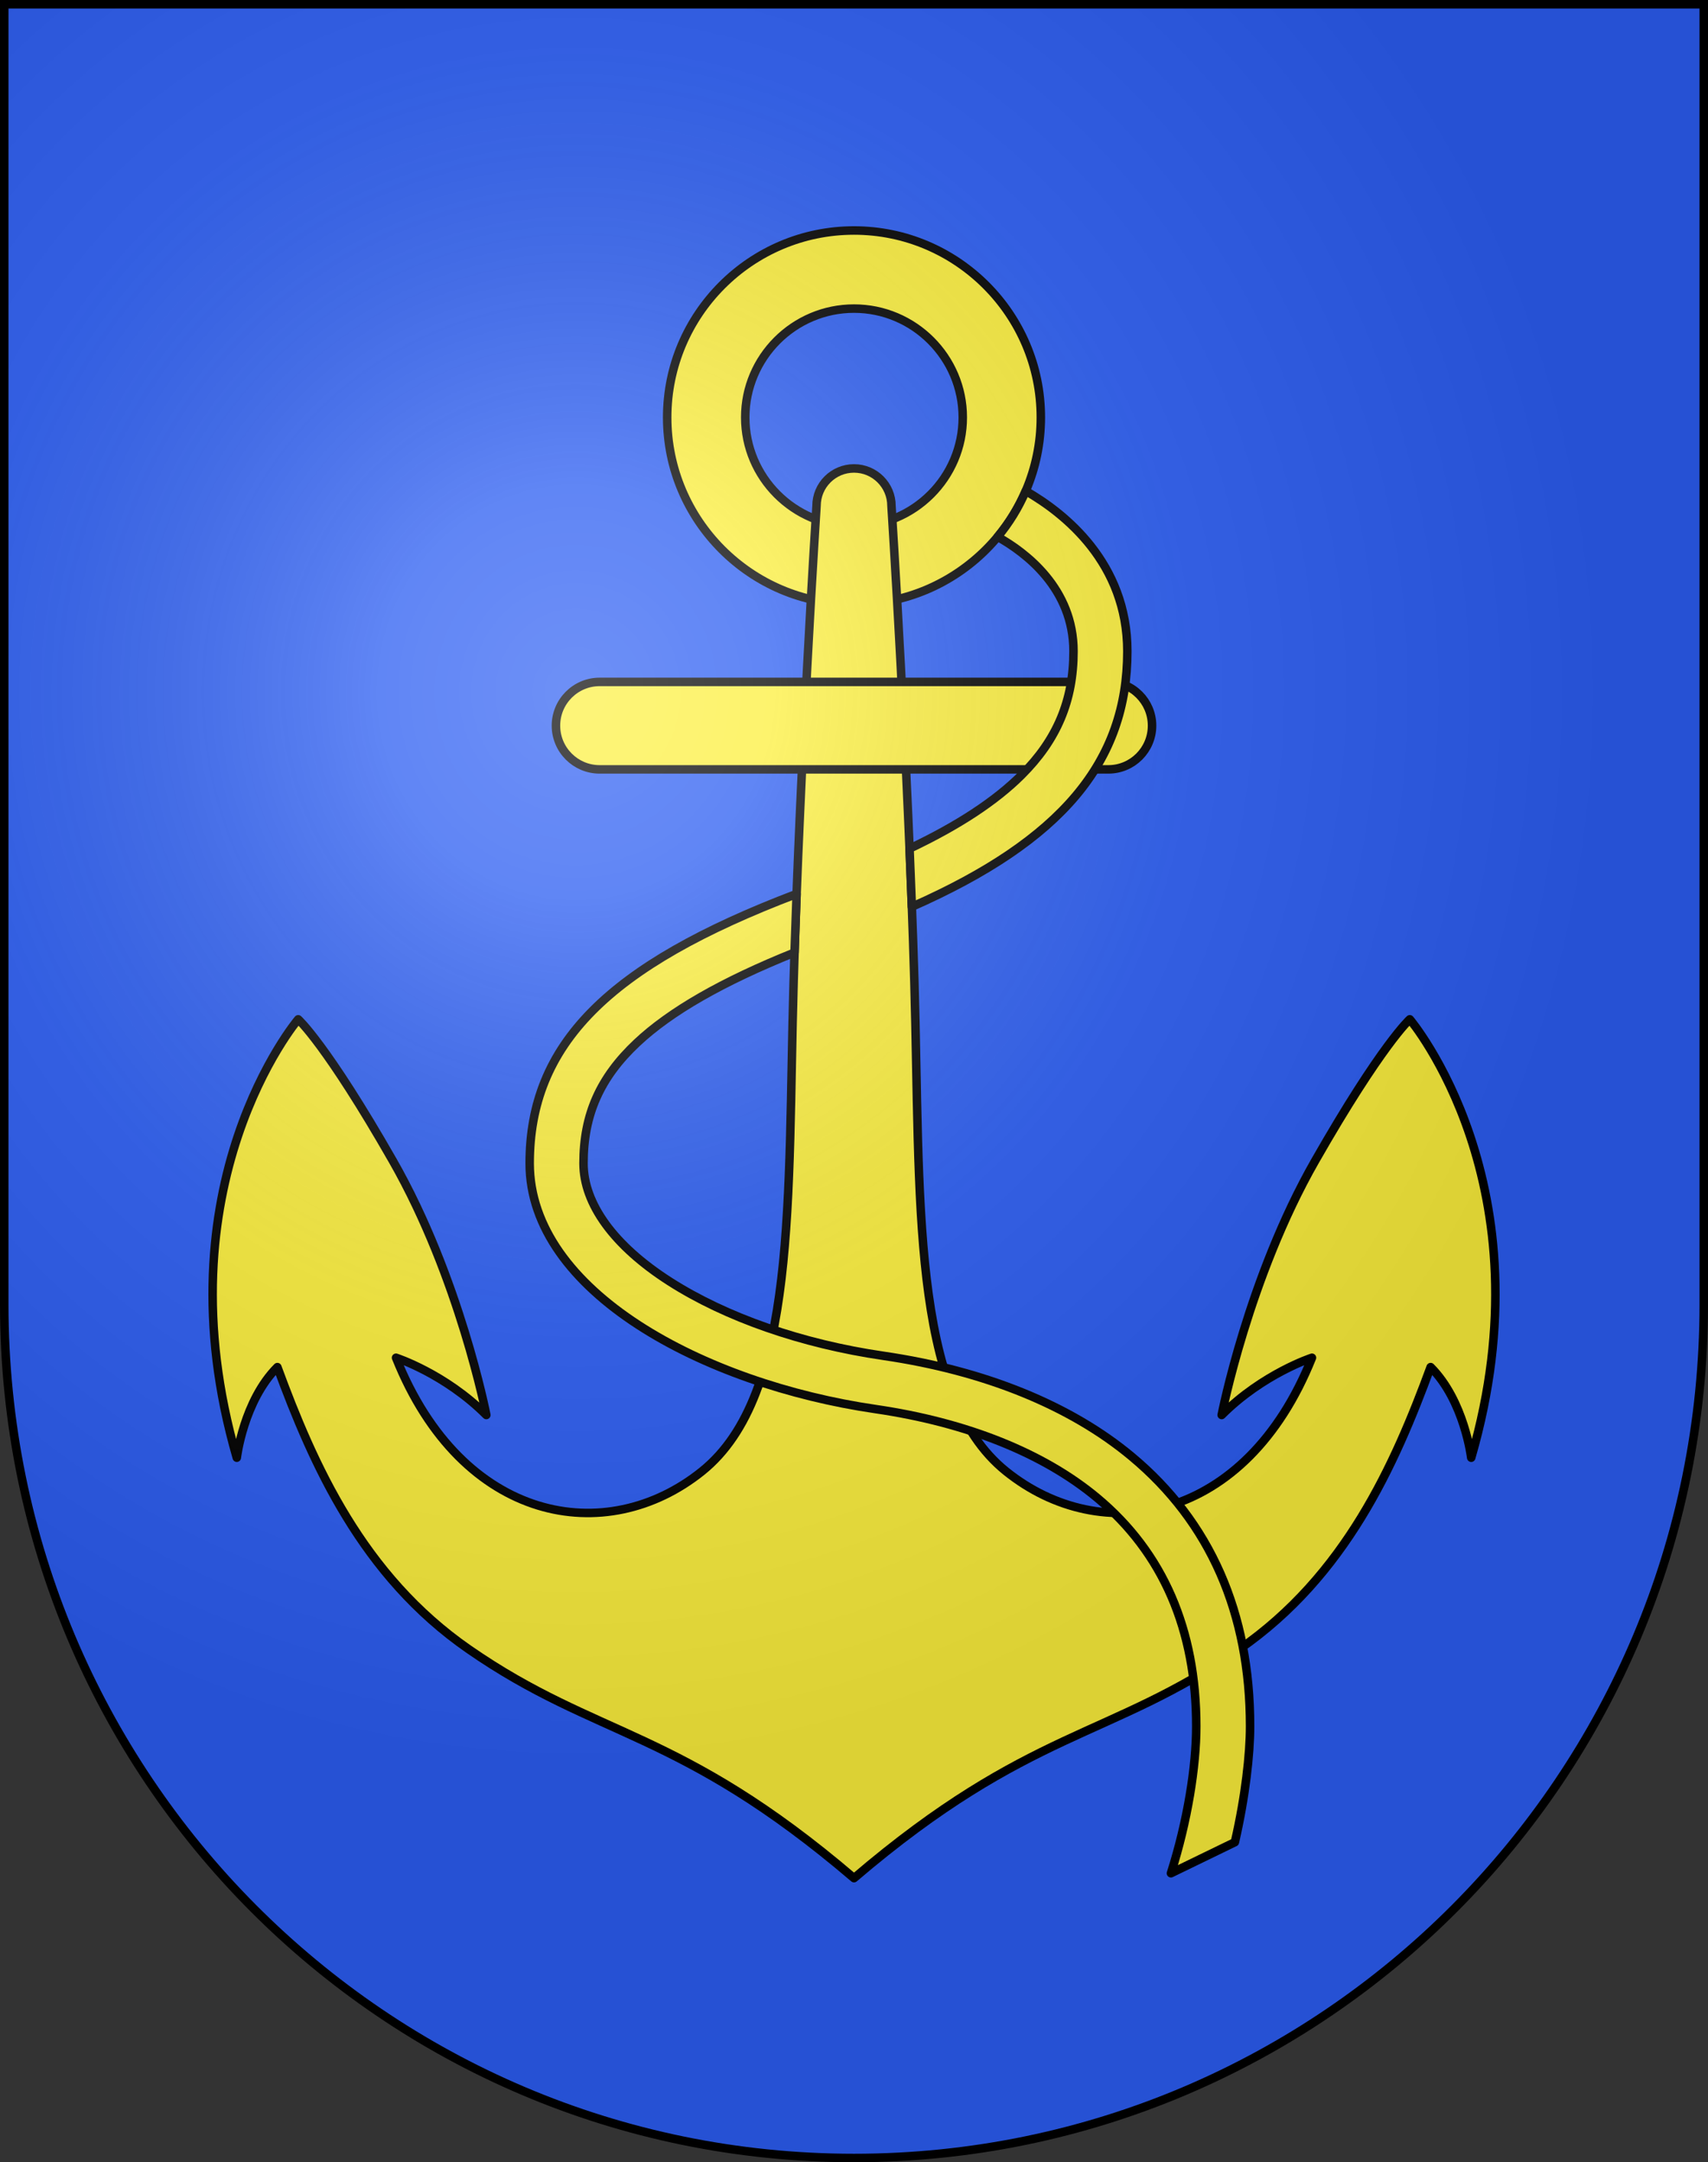
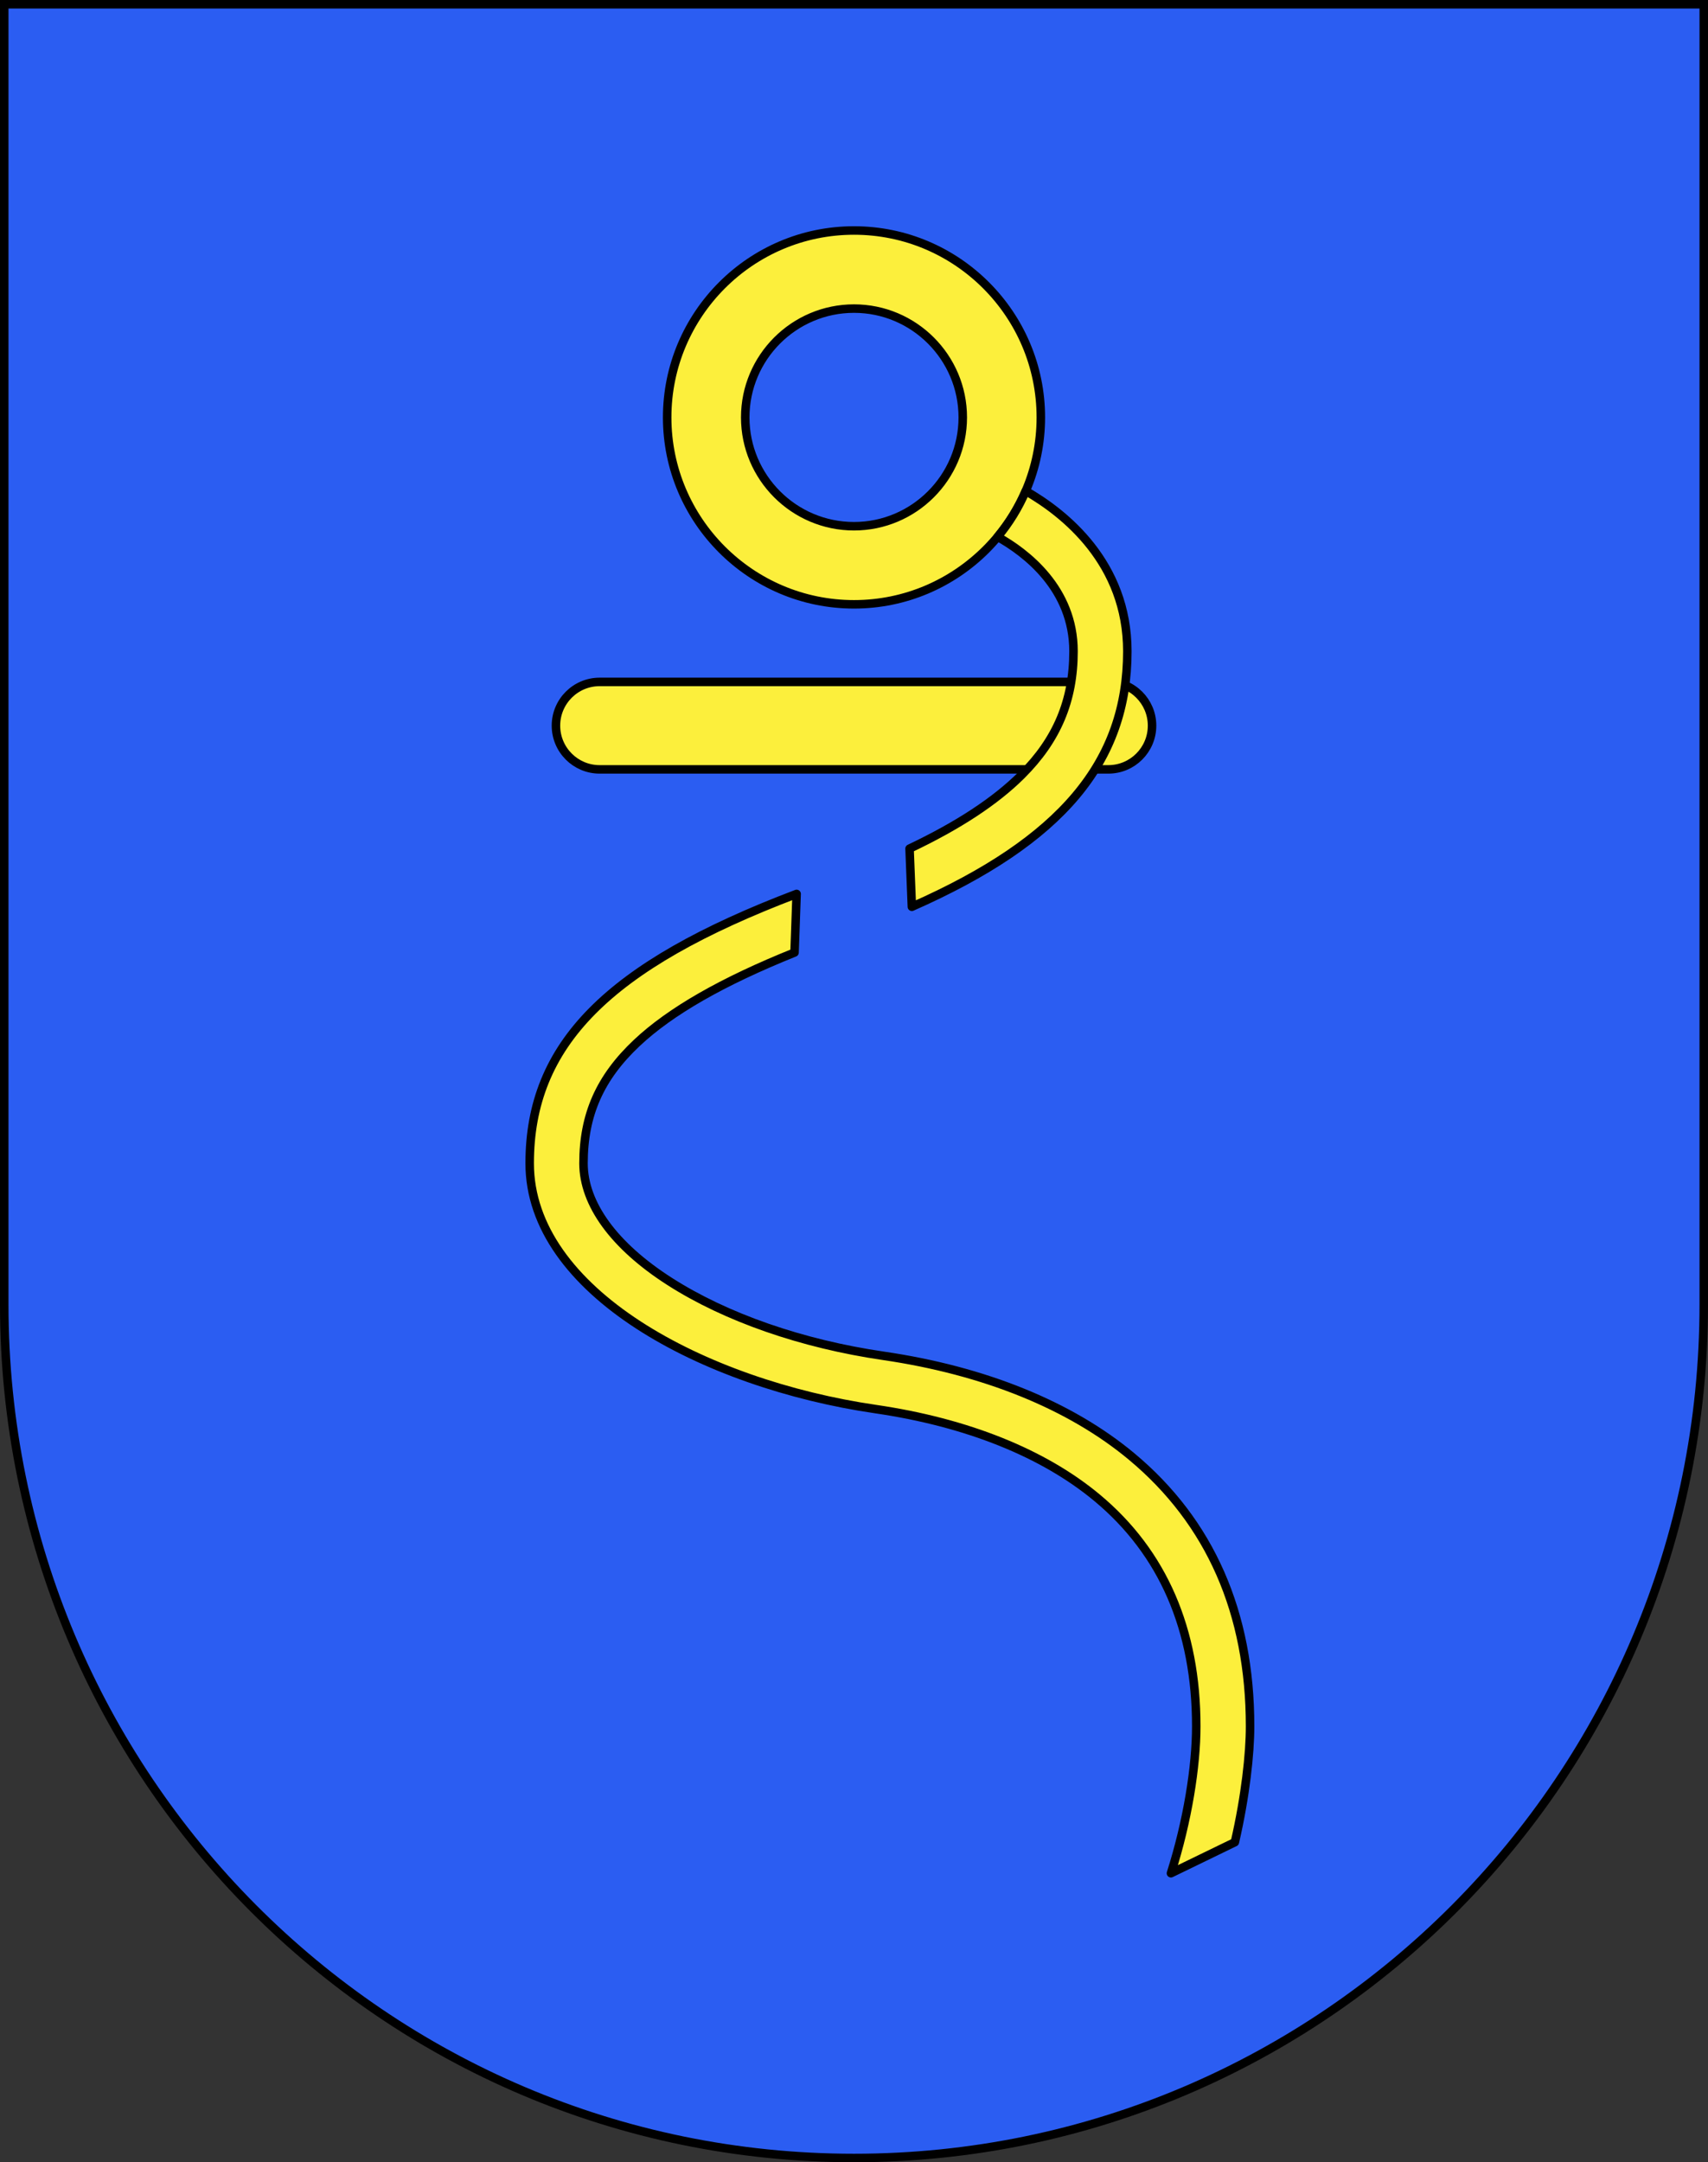
<svg xmlns="http://www.w3.org/2000/svg" xmlns:ns1="http://sodipodi.sourceforge.net/DTD/sodipodi-0.dtd" xmlns:ns2="http://www.inkscape.org/namespaces/inkscape" xmlns:xlink="http://www.w3.org/1999/xlink" height="763" width="603" version="1.0" id="svg20" ns1:version="0.32" ns2:version="0.46" ns1:docname="Melide-coat_of_arms.svg" ns1:docbase="C:\Documents and Settings\Steve\Bureau\Blason Villages Suisse pour Wikipédia (par Delta-9)" ns2:output_extension="org.inkscape.output.svg.inkscape">
  <rect width="100%" height="100%" fill="#333333" stroke="none" />
  <defs id="defs29">
    <ns2:perspective ns1:type="inkscape:persp3d" ns2:vp_x="0 : 381.5 : 1" ns2:vp_y="0 : 1000 : 0" ns2:vp_z="603 : 381.5 : 1" ns2:persp3d-origin="301.5 : 254.33333 : 1" id="perspective28" />
    <linearGradient id="linearGradient2893">
      <stop style="stop-color:#ffffff;stop-opacity:0.314;" offset="0" id="stop2895" />
      <stop id="stop2897" offset="0.19" style="stop-color:#ffffff;stop-opacity:0.251;" />
      <stop style="stop-color:#6b6b6b;stop-opacity:0.125;" offset="0.6" id="stop2901" />
      <stop style="stop-color:#000000;stop-opacity:0.125;" offset="1" id="stop2899" />
    </linearGradient>
    <linearGradient id="linearGradient2955">
      <stop style="stop-color:white;stop-opacity:0;" offset="0" id="stop2965" />
      <stop style="stop-color:black;stop-opacity:0.646;" offset="1" id="stop2959" />
    </linearGradient>
    <radialGradient ns2:collect="always" xlink:href="#linearGradient2893" id="radialGradient3236" gradientUnits="userSpaceOnUse" gradientTransform="matrix(1.215,1.531577e-24,1.464684e-23,1.267,-839.192,-490.489)" cx="858.042" cy="579.933" fx="858.042" fy="579.933" r="300" />
    <ns2:perspective id="perspective2471" ns2:persp3d-origin="306 : 264 : 1" ns2:vp_z="612 : 396 : 1" ns2:vp_y="0 : 1000 : 0" ns2:vp_x="0 : 396 : 1" ns1:type="inkscape:persp3d" />
  </defs>
  <ns1:namedview ns2:window-height="691" ns2:window-width="939" ns2:pageshadow="2" ns2:pageopacity="0.0" guidetolerance="10.0" gridtolerance="10.0" objecttolerance="10.0" borderopacity="1.0" bordercolor="#666666" pagecolor="#ffffff" id="base" ns2:zoom="0.50740865" ns2:cx="340.42569" ns2:cy="380.81518" ns2:window-x="1337" ns2:window-y="81" ns2:current-layer="layer2" showgrid="false" showguides="true" ns2:guide-bbox="true">
    <ns1:guide orientation="horizontal" position="761.5" id="guide1885" />
    <ns1:guide orientation="vertical" position="1.5" id="guide1887" />
    <ns1:guide orientation="horizontal" position="1.5" id="guide1889" />
    <ns1:guide orientation="vertical" position="601.5" id="guide1891" />
    <ns1:guide orientation="vertical" position="301.501" id="guide1893" />
  </ns1:namedview>
  <desc id="desc22">Coat of Arms of Canton of Freiburg (Fribourg)</desc>
  <g ns2:groupmode="layer" id="layer1" ns2:label="Fond écu" style="opacity:1" ns1:insensitive="true">
    <path d="M 1.5,1.5 L 1.5,460.368 C 1.5,626.679 135.814,761.5 301.5,761.5 C 467.186,761.5 601.5,626.679 601.5,460.368 L 601.5,1.5 L 1.5,1.5 z" id="path2486" style="opacity:1;fill:#2b5df2" />
  </g>
  <g ns2:groupmode="layer" id="layer2" ns2:label="Meubles" style="opacity:1" ns1:insensitive="true">
    <path d="M 235.54,147.294 C 235.54,183.665 265.129,213.254 301.5,213.254 C 337.87,213.254 367.46,183.665 367.46,147.294 C 367.46,110.923 337.87,81.334 301.5,81.334 C 265.129,81.334 235.54,110.923 235.54,147.294 z M 263.1,147.294 C 263.1,126.12 280.327,108.894 301.5,108.894 C 322.673,108.894 339.9,126.121 339.9,147.294 C 339.9,168.467 322.672,185.694 301.5,185.694 C 280.328,185.694 263.1,168.468 263.1,147.294 z" id="path2468" style="fill:#fcef3c;stroke:#000000;stroke-width:3;stroke-linecap:round;stroke-linejoin:round" />
-     <path d="M 497.724,359.686 C 497.724,359.686 487.803,368.505 464.286,409.66 C 440.768,450.816 431.307,499.321 431.307,499.321 C 445.913,484.714 463.183,479.111 463.183,479.111 C 439.829,537.496 388.956,546.356 355.151,519.164 C 321.344,491.972 325.019,422.889 322.814,346.457 C 320.61,270.025 314.73,178.527 314.73,178.527 C 314.73,171.221 308.807,165.298 301.501,165.298 C 294.195,165.298 288.272,171.22 288.272,178.527 C 288.272,178.527 282.393,270.025 280.188,346.457 C 277.983,422.888 281.658,491.971 247.852,519.164 C 214.045,546.356 163.174,537.496 139.818,479.111 C 139.818,479.111 157.089,484.714 171.695,499.321 C 171.695,499.321 162.234,450.816 138.716,409.66 C 115.198,368.505 105.277,359.686 105.277,359.686 C 105.277,359.686 55.67,418.113 83.597,514.387 C 83.597,514.387 85.985,494.362 97.928,482.418 C 110.674,517.077 127.976,555.979 165.481,581.976 C 211.106,613.602 239.493,609.835 301.502,662.749 C 363.511,609.835 391.898,613.602 437.523,581.976 C 475.028,555.979 492.33,517.079 505.075,482.418 C 517.017,494.36 519.406,514.387 519.406,514.387 C 547.331,418.113 497.724,359.686 497.724,359.686 z" id="path2470" style="fill:#fcef3c;stroke:#000000;stroke-width:3;stroke-linecap:round;stroke-linejoin:round" />
    <path d="M 391.291,240.629 L 211.708,240.629 C 203.184,240.629 196.275,247.539 196.275,256.062 C 196.275,264.586 203.184,271.496 211.708,271.496 L 391.291,271.496 C 399.815,271.496 406.725,264.586 406.725,256.062 C 406.725,247.539 399.815,240.629 391.291,240.629 z" id="path2472" style="fill:#fcef3c;stroke:#000000;stroke-width:3;stroke-linecap:round;stroke-linejoin:round" />
    <path id="path2464" d="M 399.495,513.95 C 377.851,495.926 347.552,483.644 311.873,478.433 C 283.069,474.226 256.256,464.898 236.373,452.166 C 216.787,439.625 206,424.828 206,410.5 C 206,393.362 211.811,380.256 224.841,368.004 C 236.688,356.866 254.987,346.377 280.51,336.123 C 280.732,329.278 280.975,322.375 281.241,315.442 C 214.455,340.788 187,368.689 187,410.5 C 187,455.731 248.438,488.37 309.127,497.234 C 341.34,501.939 368.385,512.768 387.337,528.55 C 410.559,547.887 422.333,575.01 422.333,609.166 C 422.333,623.355 419.259,642.618 413.395,661.022 L 435.967,650.064 C 439.731,633.742 441.332,618.811 441.332,609.166 C 441.333,569.104 427.257,537.067 399.495,513.95 z M 321.113,299.459 C 321.4,306.28 321.675,313.13 321.929,319.977 C 374.939,296.585 397.999,268.809 397.999,229.833 C 397.999,198.593 375.779,181.07 362.128,173.251 C 359.601,179.132 356.243,184.574 352.202,189.43 C 362.12,194.966 378.999,207.645 378.999,229.833 C 378.999,247.174 373.163,261.054 360.634,273.514 C 351.401,282.696 338.348,291.277 321.113,299.459 z" style="fill:#fcef3c;stroke:#000000;stroke-width:3;stroke-linecap:round;stroke-linejoin:round" />
  </g>
  <g ns2:groupmode="layer" id="layer3" ns2:label="Reflet final" style="display:inline" ns1:insensitive="true">
-     <path style="fill:url(#radialGradient3236);fill-opacity:1" d="M 1.5,1.5 L 1.5,460.368 C 1.5,626.679 135.815,761.5 301.5,761.5 C 467.185,761.5 601.5,626.679 601.5,460.368 L 601.5,1.5 L 1.5,1.5 z " id="path2346" />
-   </g>
+     </g>
  <g ns2:groupmode="layer" id="layer4" ns2:label="Contour final" style="display:inline" ns1:insensitive="true">
    <path style="fill:none;fill-opacity:1;stroke:#000000;stroke-width:3;stroke-miterlimit:4;stroke-dasharray:none;stroke-opacity:1" d="M 1.5,1.5 L 1.5,460.368 C 1.5,626.679 135.815,761.5 301.5,761.5 C 467.185,761.5 601.5,626.679 601.5,460.368 L 601.5,1.5 L 1.5,1.5 z " id="path3239" />
  </g>
</svg>